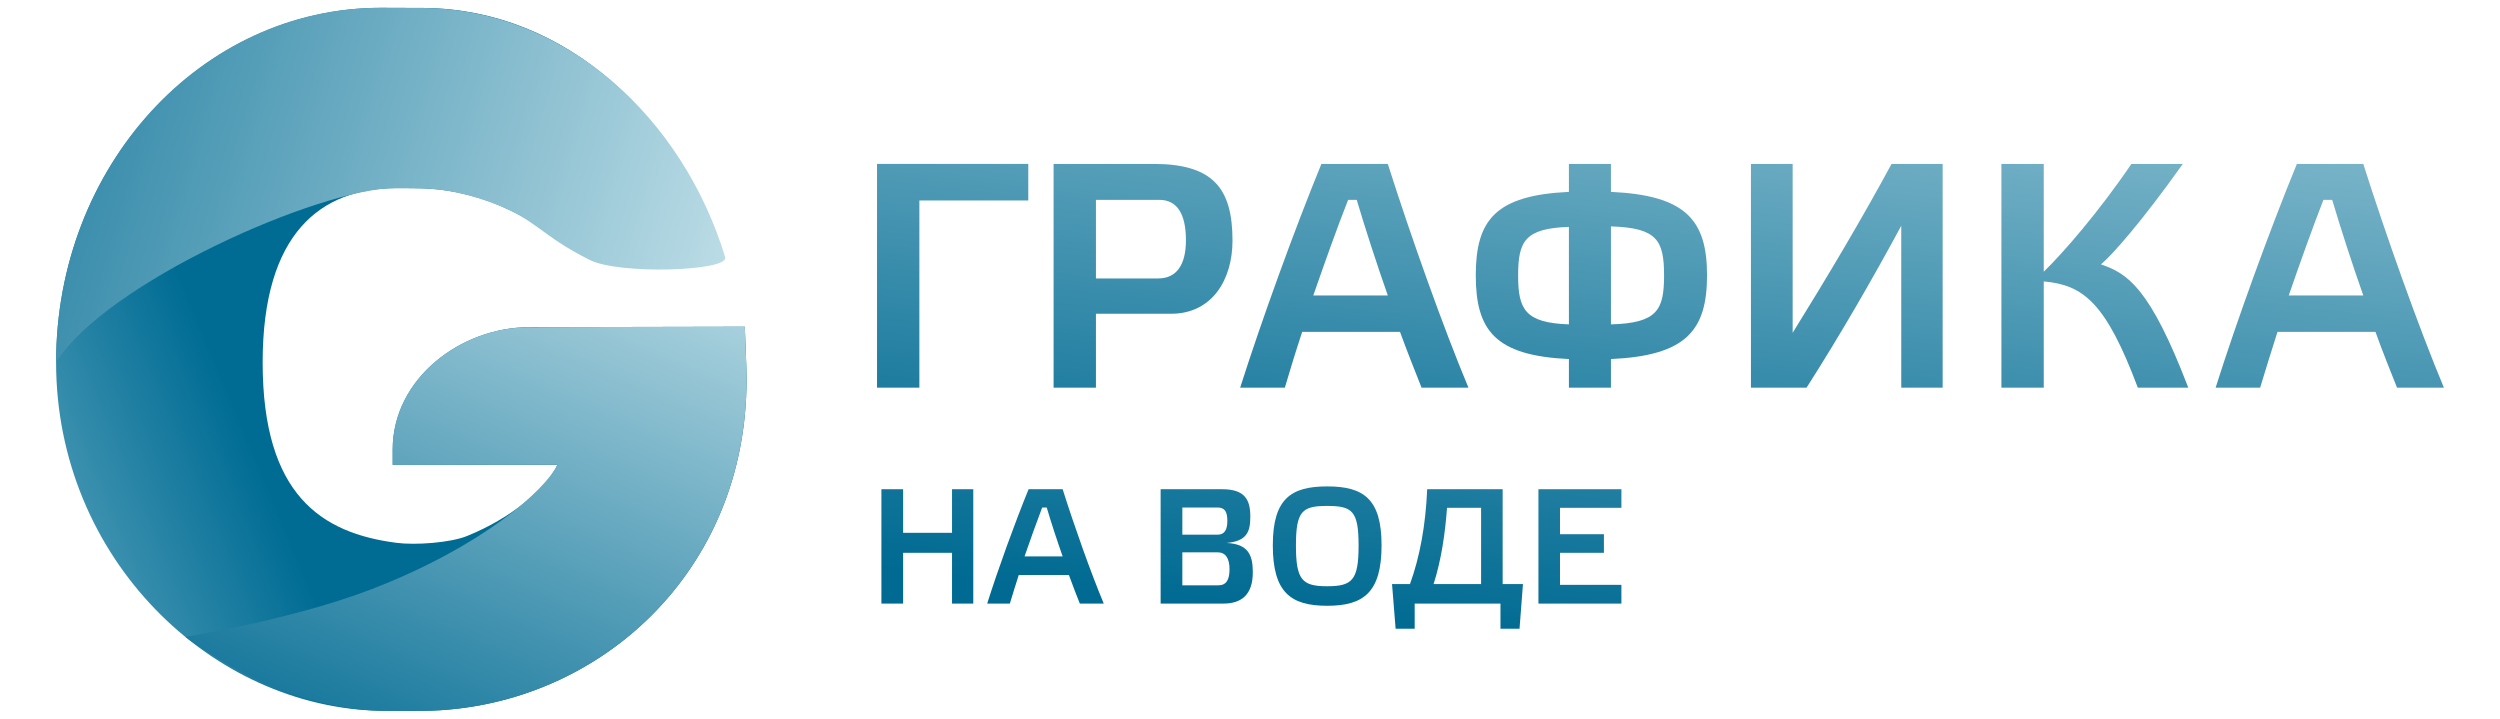
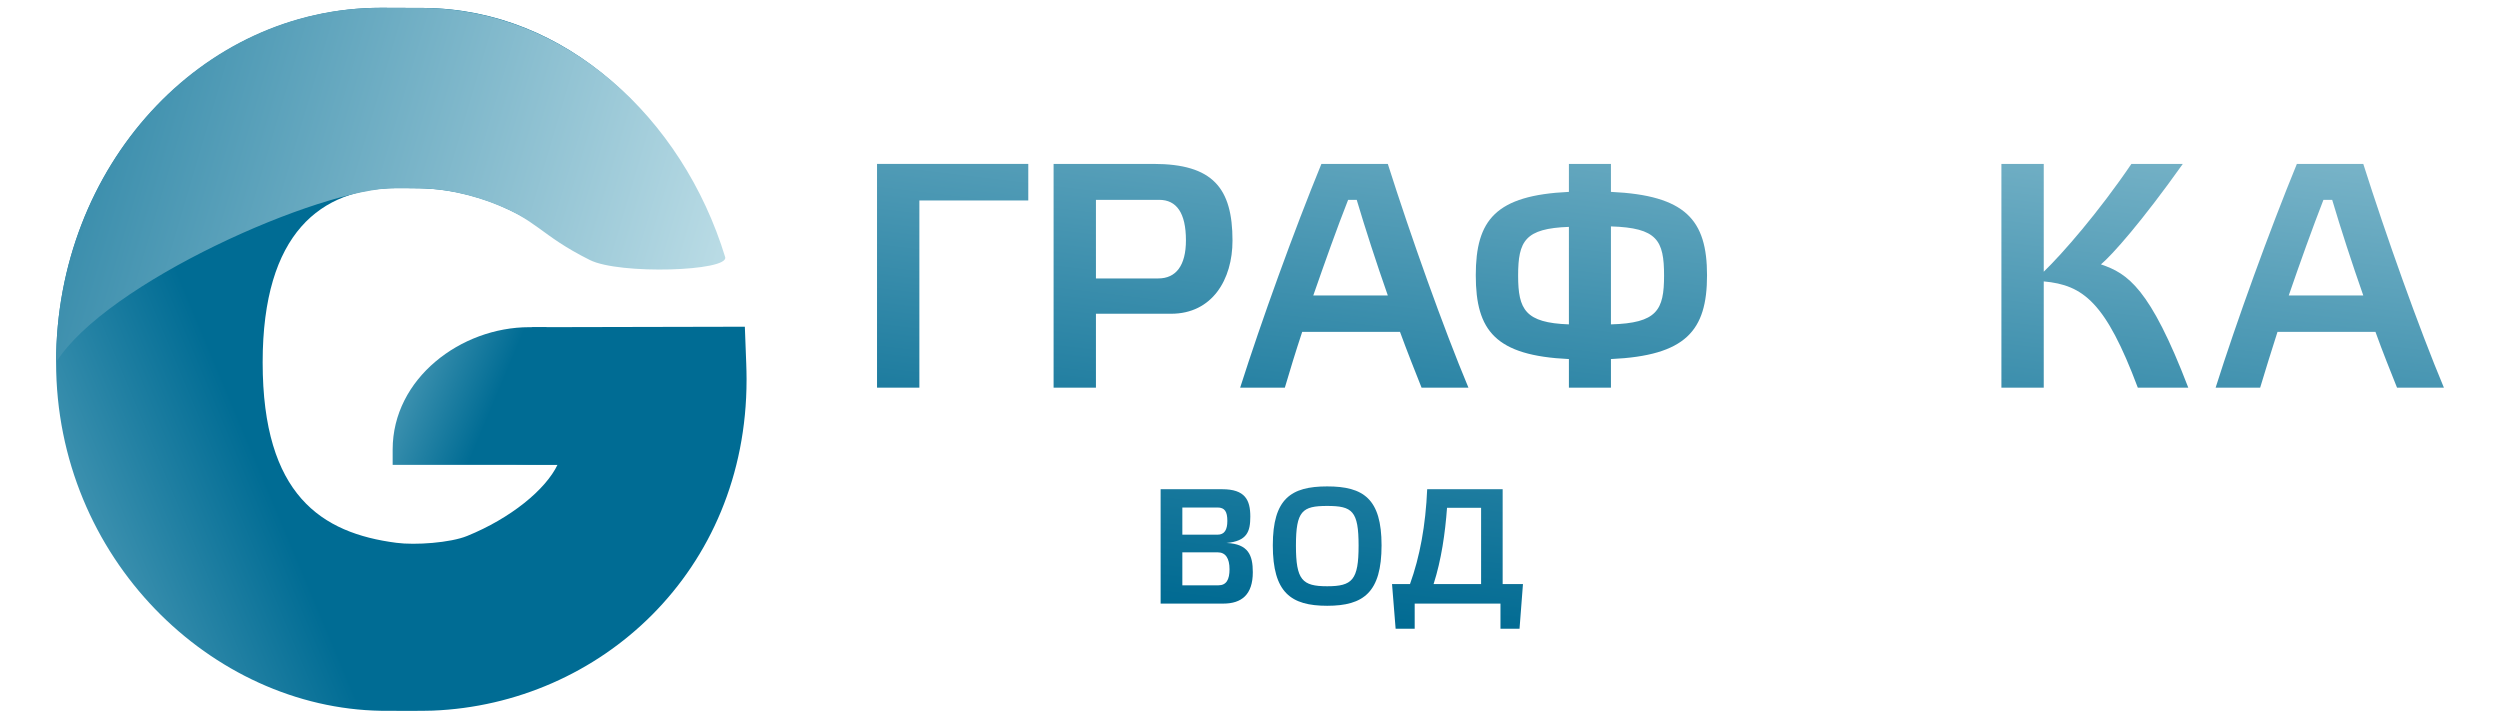
<svg xmlns="http://www.w3.org/2000/svg" xmlns:xlink="http://www.w3.org/1999/xlink" xml:space="preserve" width="160px" height="46px" version="1.1" style="shape-rendering:geometricPrecision; text-rendering:geometricPrecision; image-rendering:optimizeQuality; fill-rule:evenodd; clip-rule:evenodd" viewBox="0 0 160 46">
  <defs>
    <style type="text/css">
   
    .fil5 {fill:url(#id0)}
    .fil8 {fill:url(#id1)}
    .fil16 {fill:url(#id2)}
    .fil3 {fill:url(#id3)}
    .fil11 {fill:url(#id4)}
    .fil6 {fill:url(#id5)}
    .fil12 {fill:url(#id6)}
    .fil15 {fill:url(#id7)}
    .fil7 {fill:url(#id8)}
    .fil2 {fill:url(#id9)}
    .fil0 {fill:url(#id10)}
    .fil10 {fill:url(#id11)}
    .fil14 {fill:url(#id12)}
    .fil1 {fill:url(#id13)}
    .fil4 {fill:url(#id14)}
    .fil9 {fill:url(#id15)}
    .fil13 {fill:url(#id16)}
   
  </style>
    <linearGradient id="id0" gradientUnits="userSpaceOnUse" x1="138.09" y1="-15.92" x2="131.16" y2="41.96">
      <stop offset="0" style="stop-opacity:1; stop-color:#D0E9EF" />
      <stop offset="1" style="stop-opacity:1; stop-color:#006A92" />
    </linearGradient>
    <linearGradient id="id1" gradientUnits="userSpaceOnUse" xlink:href="#id0" x1="75.16" y1="-30.3" x2="67.02" y2="37.73">
  </linearGradient>
    <linearGradient id="id2" gradientUnits="userSpaceOnUse" xlink:href="#id0" x1="41.38" y1="7.75" x2="22.24" y2="52.59">
  </linearGradient>
    <linearGradient id="id3" gradientUnits="userSpaceOnUse" xlink:href="#id0" x1="106.32" y1="-19.72" x2="99.39" y2="38.16">
  </linearGradient>
    <linearGradient id="id4" gradientUnits="userSpaceOnUse" xlink:href="#id0" x1="101.07" y1="-27.2" x2="92.93" y2="40.83">
  </linearGradient>
    <linearGradient id="id5" gradientUnits="userSpaceOnUse" xlink:href="#id0" x1="153.76" y1="-14.04" x2="146.82" y2="43.84">
  </linearGradient>
    <linearGradient id="id6" gradientUnits="userSpaceOnUse" xlink:href="#id0" x1="108.45" y1="-26.31" x2="100.31" y2="41.71">
  </linearGradient>
    <linearGradient id="id7" gradientUnits="userSpaceOnUse" x1="15.82" y1="19.39" x2="40.42" y2="29.7">
      <stop offset="0" style="stop-opacity:1; stop-color:#D0E9EF" />
      <stop offset="0.286" style="stop-opacity:1; stop-color:#68ABC2" />
      <stop offset="0.639" style="stop-opacity:1; stop-color:#006C94" />
      <stop offset="0.804" style="stop-opacity:1; stop-color:#006C94" />
      <stop offset="1" style="stop-opacity:1; stop-color:#006C94" />
    </linearGradient>
    <linearGradient id="id8" gradientUnits="userSpaceOnUse" xlink:href="#id0" x1="67.28" y1="-31.24" x2="59.14" y2="36.78">
  </linearGradient>
    <linearGradient id="id9" gradientUnits="userSpaceOnUse" xlink:href="#id0" x1="92.21" y1="-21.41" x2="85.28" y2="36.47">
  </linearGradient>
    <linearGradient id="id10" gradientUnits="userSpaceOnUse" xlink:href="#id0" x1="65.32" y1="-24.63" x2="58.39" y2="33.24">
  </linearGradient>
    <linearGradient id="id11" gradientUnits="userSpaceOnUse" xlink:href="#id0" x1="92.5" y1="-28.22" x2="84.35" y2="39.8">
  </linearGradient>
    <linearGradient id="id12" gradientUnits="userSpaceOnUse" xlink:href="#id0" x1="51.83" y1="22.3" x2="-11.78" y2="3.5">
  </linearGradient>
    <linearGradient id="id13" gradientUnits="userSpaceOnUse" xlink:href="#id0" x1="77.51" y1="-23.17" x2="70.57" y2="34.7">
  </linearGradient>
    <linearGradient id="id14" gradientUnits="userSpaceOnUse" xlink:href="#id0" x1="122.44" y1="-17.79" x2="115.51" y2="40.09">
  </linearGradient>
    <linearGradient id="id15" gradientUnits="userSpaceOnUse" xlink:href="#id0" x1="84.8" y1="-29.14" x2="76.66" y2="38.88">
  </linearGradient>
    <linearGradient id="id16" gradientUnits="userSpaceOnUse" xlink:href="#id7" x1="-17.29" y1="41.07" x2="34.09" y2="19.53">
  </linearGradient>
  </defs>
  <g id="Слой_x0020_1">
    <g id="_3049335371344">
      <polygon class="fil0" points="65.81,12.83 65.81,10.49 56.13,10.49 56.13,24.81 58.84,24.81 58.84,12.83 " />
      <path class="fil1" d="M73.82 10.49l-6.39 0 0 14.32 2.71 0 0 -4.73 4.81 0c2.63,0 3.93,-2.19 3.93,-4.68 0,-3.37 -1.26,-4.91 -5.06,-4.91zm-3.68 2.3l4.05 0c1.11,0 1.71,0.84 1.71,2.59 0,1.62 -0.64,2.44 -1.77,2.44l-3.99 0 0 -5.03z" />
      <path class="fil2" d="M88.82 10.49l-4.25 0c-1.75,4.27 -3.84,10.05 -5.2,14.32l2.86 0c0.32,-1.09 0.69,-2.3 1.11,-3.57l6.26 0c0.48,1.31 0.97,2.54 1.38,3.57l3 0c-1.6,-3.82 -3.7,-9.72 -5.16,-14.32zm-2.54 2.3l0.55 0c0.55,1.85 1.25,4.01 1.99,6.12l-4.77 0c0.75,-2.15 1.5,-4.27 2.23,-6.12z" />
      <path class="fil3" d="M103.1 10.49l-2.69 0 0 1.79c-4.7,0.22 -5.96,1.8 -5.96,5.34 0,3.55 1.26,5.14 5.96,5.36l0 1.83 2.69 0 0 -1.83c4.79,-0.22 6.15,-1.81 6.15,-5.36 0,-3.54 -1.36,-5.12 -6.15,-5.34l0 -1.79zm0 4c2.96,0.09 3.4,0.89 3.4,3.15 0,2.2 -0.44,3.04 -3.4,3.12l0 -6.27zm-5.94 3.15c0,-2.22 0.44,-3.02 3.25,-3.12l0 6.24c-2.79,-0.1 -3.25,-0.94 -3.25,-3.12z" />
-       <path class="fil4" d="M124.33 10.49l-3.27 0c-1.93,3.57 -4.11,7.23 -6.33,10.81l0 -10.81 -2.67 0 0 14.32 3.56 0c2.09,-3.27 4.17,-6.86 6.06,-10.36l0 10.36 2.65 0 0 -14.32z" />
      <path class="fil5" d="M139.7 10.49l-3.29 0c-2.09,3.08 -4.4,5.73 -5.61,6.9l0 -6.9 -2.71 0 0 14.32 2.71 0 0 -6.8c2.53,0.23 3.97,1.34 6.02,6.8l3.23 0c-2.45,-6.39 -3.88,-7.31 -5.59,-7.89 0.72,-0.6 2.61,-2.73 5.24,-6.43z" />
      <path class="fil6" d="M151.25 10.49l-4.25 0c-1.75,4.27 -3.85,10.05 -5.2,14.32l2.85 0c0.33,-1.09 0.7,-2.3 1.11,-3.57l6.27 0c0.47,1.31 0.97,2.54 1.38,3.57l3 0c-1.6,-3.82 -3.7,-9.72 -5.16,-14.32zm-2.55 2.3l0.56 0c0.55,1.85 1.25,4.01 1.99,6.12l-4.77 0c0.74,-2.15 1.5,-4.27 2.22,-6.12z" />
-       <polygon class="fil7" points="62.29,31.31 60.93,31.31 60.93,34.1 57.8,34.1 57.8,31.31 56.41,31.31 56.41,38.63 57.8,38.63 57.8,35.38 60.93,35.38 60.93,38.63 62.29,38.63 " />
-       <path class="fil8" d="M68.01 31.31l-2.18 0c-0.89,2.18 -1.96,5.13 -2.65,7.32l1.45 0c0.17,-0.56 0.36,-1.18 0.57,-1.83l3.21 0c0.24,0.67 0.49,1.3 0.7,1.83l1.53 0c-0.82,-1.96 -1.89,-4.97 -2.63,-7.32zm-1.31 1.17l0.29 0c0.28,0.95 0.64,2.05 1.02,3.13l-2.44 0c0.38,-1.1 0.77,-2.18 1.13,-3.13z" />
      <path class="fil9" d="M78.22 31.31l-3.94 0 0 7.32 4.01 0c1.17,0 1.89,-0.57 1.89,-2.01 0,-1.09 -0.29,-1.81 -1.68,-1.87 1.31,-0.12 1.52,-0.72 1.52,-1.69 0,-1.07 -0.34,-1.75 -1.8,-1.75zm-2.55 1.17l2.25 0c0.47,0 0.63,0.27 0.63,0.86 0,0.55 -0.17,0.88 -0.63,0.88l-2.25 0 0 -1.74zm0 2.87l2.27 0c0.5,0 0.75,0.39 0.75,1.08 0,0.66 -0.2,1.03 -0.71,1.03l-2.31 0 0 -2.11z" />
      <path class="fil10" d="M81.46 34.9c0,3.02 1.15,3.87 3.48,3.87 2.32,0 3.48,-0.85 3.48,-3.87 0,-2.98 -1.16,-3.77 -3.48,-3.77 -2.32,0 -3.48,0.79 -3.48,3.77zm1.48 0.02c0,-2.22 0.4,-2.54 2,-2.54 1.61,0 2.01,0.32 2.01,2.54 0,2.2 -0.4,2.6 -2.01,2.6 -1.6,0 -2,-0.4 -2,-2.6z" />
      <path class="fil11" d="M89.32 40.24l1.22 0 0 -1.61 5.49 0 0 1.61 1.22 0 0.22 -2.86 -1.3 0 0 -6.07 -4.83 0c-0.1,2.32 -0.47,4.32 -1.1,6.07l-1.15 0c0.08,0.95 0.15,1.91 0.23,2.86zm3.29 -7.74l2.18 0 0 4.88 -3.04 0c0.5,-1.56 0.74,-3.26 0.86,-4.88z" />
-       <polygon class="fil12" points="103.77,31.31 98.46,31.31 98.46,38.63 103.77,38.63 103.77,37.43 99.84,37.43 99.84,35.38 102.65,35.38 102.65,34.19 99.84,34.19 99.84,32.5 103.77,32.5 " />
      <path class="fil13" d="M47.78 24.3l0 -0.06c0,-0.32 -0.01,-0.63 -0.02,-0.95l-0.09 -2.38 -13.59 0.03 -5.39 3.92c0,4.54 1.56,4.87 5.93,4.87l1.07 0c-0.77,1.62 -3.03,3.45 -5.79,4.57 -1.07,0.44 -3.33,0.6 -4.53,0.44 -4.79,-0.62 -8.56,-3.05 -8.56,-11.55 0,-8.28 3.73,-11.15 8.56,-11.15 0.03,0 1.38,0 1.5,0.01 0.87,0.02 2.4,0.1 4.55,0.88 3.1,1.14 6.33,3.9 8.08,3.9 0,0 7.07,0.55 6.79,-0.36 -2.74,-8.95 -10.05,-15.86 -19.09,-15.96 -0.08,0 -2.73,-0.01 -2.8,-0.01 -11.49,0 -20.81,10.16 -20.81,22.69 0,12.54 9.96,22.13 20.81,22.3 1,0.01 2.75,0.01 3.28,-0.01 10.71,-0.42 20.1,-8.9 20.1,-21.18z" />
      <path class="fil14" d="M24.39 0.5l-0.02 0 -0.01 0 -0.02 0 -0.01 0 0 0c-11.49,0 -20.74,10.16 -20.74,22.69 3.17,-5.09 16.88,-11.15 21.71,-11.15 0.03,0 1.38,0 1.5,0.01 0.87,0.02 2.4,0.1 4.55,0.88 3.1,1.14 3.12,2.07 6.4,3.71 1.89,0.95 8.94,0.72 8.66,-0.19 -2.74,-8.95 -10.24,-15.84 -19.28,-15.94 -0.07,0 -2.33,-0.01 -2.74,-0.01z" />
      <path class="fil15" d="M25.13 29.75l21.79 0 -11.98 -8.81 -1.07 0c-4.37,0 -8.74,3.28 -8.74,7.83l0 0.98z" />
-       <path class="fil16" d="M33.87 20.94c-4.37,0 -8.74,3.28 -8.74,7.83l0 0.98 10.55 0c-0.81,1.63 -4.79,5.22 -11.93,7.97 -5.02,1.93 -11.89,3.04 -11.89,3.04 0,0 5.86,4.62 12.54,4.73 1,0.01 2.75,0.01 3.28,-0.01 10.71,-0.42 20.1,-8.9 20.1,-21.18 0,-0.34 0,-0.67 -0.02,-1.01l-0.09 -2.38 -13.8 0.03z" />
    </g>
  </g>
</svg>